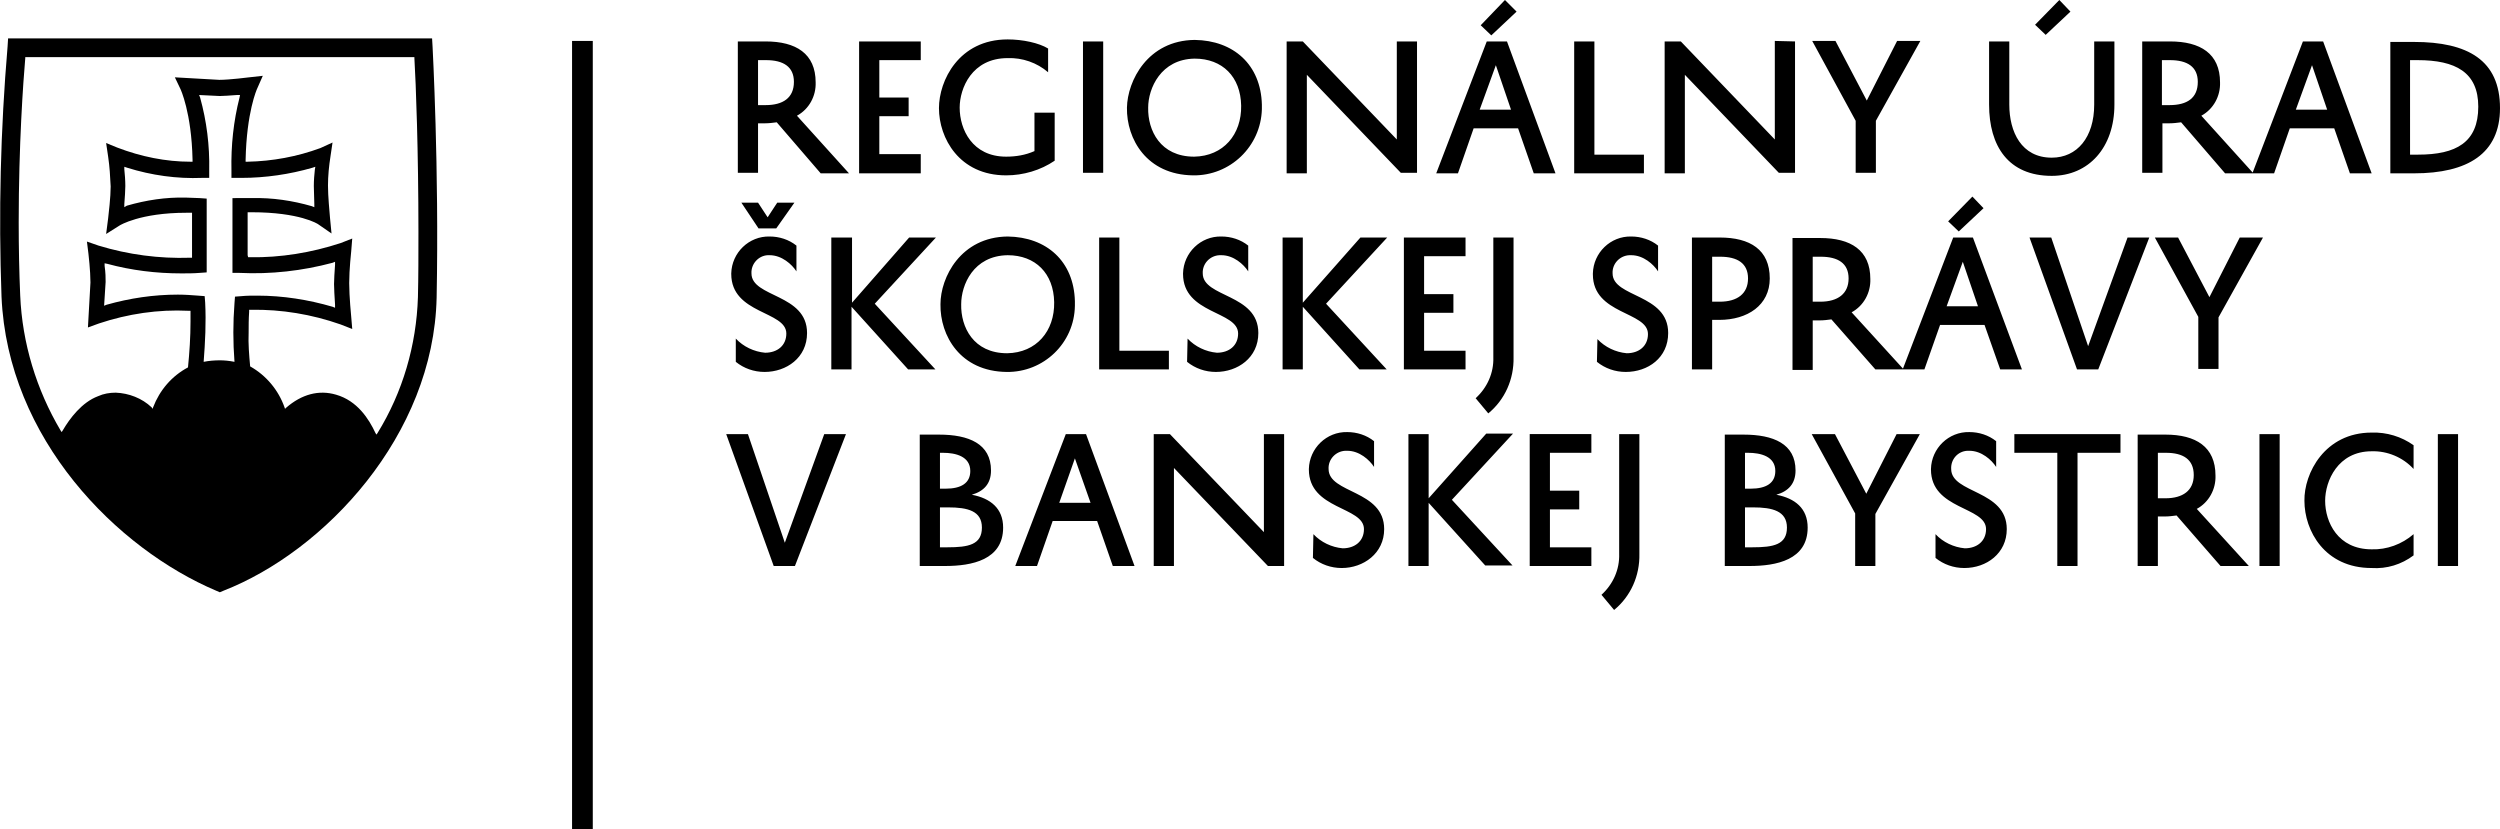
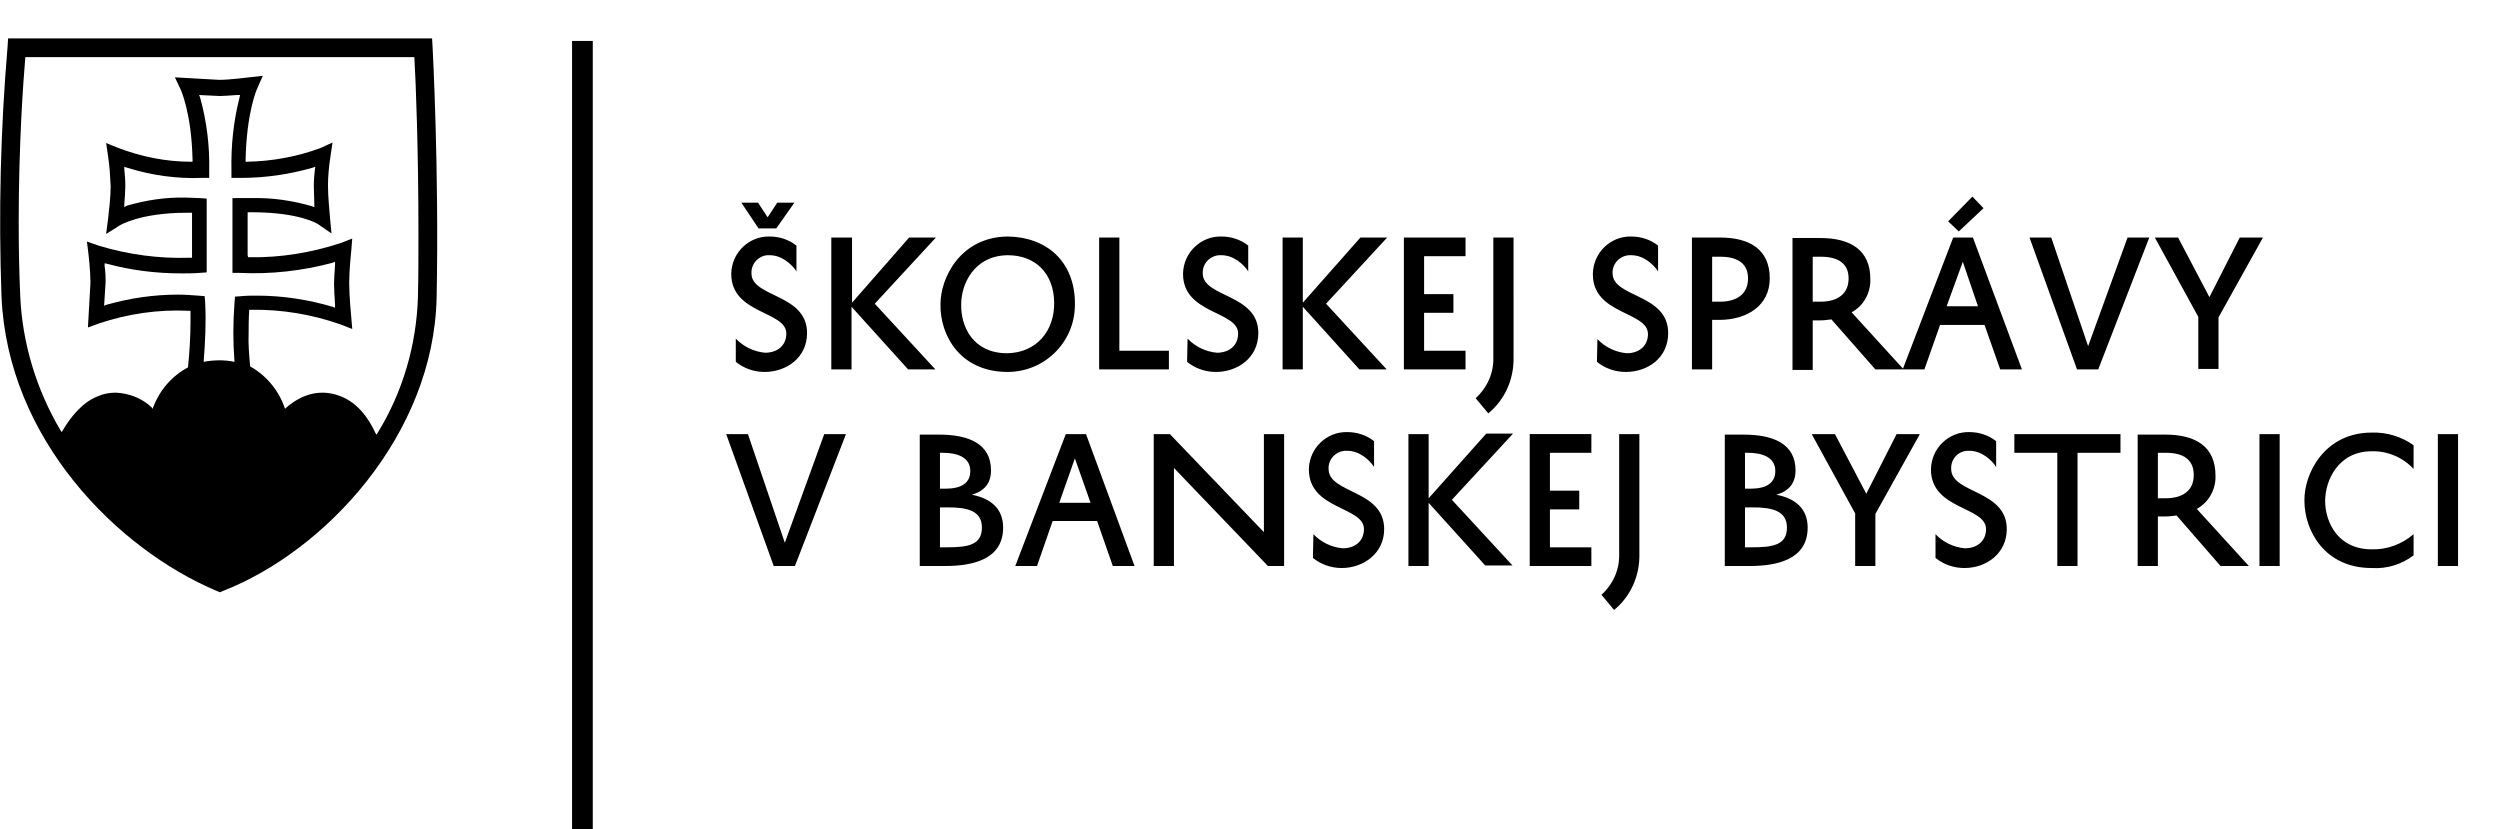
<svg xmlns="http://www.w3.org/2000/svg" version="1.1" id="Vrstva_1" x="0px" y="0px" viewBox="0 0 494.7 164.1" style="enable-background:new 0 0 494.7 164.1;" xml:space="preserve">
  <g>
    <path d="M482.4,112h4V85.9h-4V112z M456,99.1c0,5.9,4,13.3,13.3,13.3c3,0.2,5.9-0.7,8.3-2.5v-4.2c-2.3,2-5.3,3.1-8.3,3   c-6.7,0-9.2-5.4-9.2-9.6c0-3.9,2.5-9.8,9.2-9.8c3.1-0.1,6.2,1.2,8.3,3.5v-4.7c-2.4-1.7-5.3-2.6-8.3-2.5   C460,85.6,455.9,93.7,456,99.1L456,99.1z M447.1,112h4V85.9h-4V112z M427,89.6h1.6c3.4,0,5.5,1.3,5.5,4.4s-2.2,4.6-5.6,4.6H427   L427,89.6z M439.4,112h5.6l-10.3-11.3c2.4-1.3,3.8-3.9,3.7-6.6c0-5.7-3.9-8.1-9.9-8.1h-5.5V112h4v-9.8h1.4c0.8,0,1.5-0.1,2.3-0.2   L439.4,112z M398.6,89.6h8.5V112h4V89.6h8.5v-3.7h-21L398.6,89.6z M383,110.4c1.6,1.3,3.6,2,5.7,2c4.4,0,8.4-2.9,8.4-7.7   c0-7.8-11-7-11-11.9c-0.1-1.9,1.3-3.5,3.2-3.6c0.1,0,0.3,0,0.4,0c2.4,0,4.4,1.8,5.3,3.2v-5.1c-1.5-1.2-3.4-1.8-5.3-1.8   c-4.1-0.1-7.5,3.2-7.6,7.3c0,0,0,0.1,0,0.1c0,8,10.9,7.3,10.9,11.8c0,2.4-1.8,3.8-4.2,3.8c-2.2-0.2-4.3-1.2-5.8-2.8L383,110.4z    M371.1,101.7l8.8-15.8h-4.6l-6,11.8l-6.2-11.8h-4.6l8.6,15.7V112h4L371.1,101.7z M345.3,96.7v-7.1h0.6c2.5,0,5.4,0.7,5.4,3.6   c0,2.4-1.8,3.5-4.9,3.5H345.3z M353.6,104.4c0,3.4-2.7,3.9-6.8,3.9h-1.5v-7.9h1.6C350.7,100.4,353.6,101.1,353.6,104.4 M346.2,112   c5.3,0,11.5-1.2,11.5-7.6c0-3.8-2.5-5.8-6.2-6.5c2.4-0.7,3.8-2.2,3.8-4.8c0-5.3-4.4-7.1-10.3-7.1h-3.7V112H346.2z M319.4,120.7   c3.3-2.7,5.1-6.8,5-11.1V85.9h-4v23.7c0.1,3.1-1.2,6-3.5,8.1L319.4,120.7z M314.9,108.3h-8.2v-7.5h5.8v-3.7h-5.8v-7.5h8.2v-3.7   h-12.2V112h12.2V108.3z M278.7,85.9V112h4V99.5l11.2,12.4h5.4l-12-13l12.1-13.1h-5.3l-11.4,12.8V85.9H278.7z M259.8,110.4   c1.6,1.3,3.6,2,5.7,2c4.3,0,8.4-2.9,8.4-7.7c0-7.8-11-7-11-11.9c-0.1-1.9,1.4-3.5,3.3-3.6c0.1,0,0.3,0,0.4,0c2.4,0,4.4,1.8,5.3,3.2   v-5.1c-1.5-1.2-3.4-1.8-5.3-1.8c-4.1-0.1-7.5,3.2-7.6,7.3c0,0,0,0.1,0,0.1c0,8,10.9,7.3,10.9,11.8c0,2.4-1.8,3.8-4.2,3.8   c-2.2-0.2-4.3-1.2-5.8-2.8L259.8,110.4z M250.1,85.9v19.4l-18.6-19.4h-3.2V112h4V92.6l18.6,19.4h3.2V85.9H250.1z M212.7,90.7   l3.1,8.8h-6.2L212.7,90.7z M210.9,85.9l-10,26.1h4.3l3.1-8.9h8.8l3.1,8.9h4.3l-9.6-26.1H210.9z M186,96.7v-7.1h0.6   c2.5,0,5.4,0.7,5.4,3.6c0,2.4-1.8,3.5-4.9,3.5H186z M194.3,104.4c0,3.4-2.7,3.9-6.8,3.9H186v-7.9h1.6   C191.5,100.4,194.3,101.1,194.3,104.4 M187,112c5.3,0,11.5-1.2,11.5-7.6c0-3.8-2.5-5.8-6.2-6.5c2.4-0.7,3.8-2.2,3.8-4.8   c0-5.3-4.4-7.1-10.3-7.1H182V112H187z M148,85.9h-4.3l9.4,26.1h4.2l10.1-26.1h-4.3l-7.8,21.5L148,85.9z" />
    <path d="M439,62.8l8.8-15.8h-4.6l-6,11.8L431,47h-4.6l8.6,15.7v10.3h4L439,62.8z M405.9,47h-4.3l9.4,26.1h4.2L425.3,47H421   l-7.8,21.5L405.9,47z M392.5,41.2l-2.2-2.3l-4.8,4.9l2.1,2L392.5,41.2z M388.4,51.8l3,8.8h-6.2L388.4,51.8z M386.5,47l-10,26.1h4.3   l3.1-8.8h8.8l3.1,8.8h4.3L390.4,47H386.5z M358.7,50.8h1.6c3.4,0,5.5,1.3,5.5,4.3s-2.1,4.6-5.6,4.6h-1.5V50.8z M371.1,73.1h5.6   l-10.3-11.3c2.4-1.3,3.8-3.9,3.7-6.6c0-5.7-3.9-8.1-9.9-8.1h-5.5v26.1h4v-9.8h1.4c0.8,0,1.5-0.1,2.3-0.2L371.1,73.1z M338.8,50.8   h1.6c3.4,0,5.5,1.3,5.5,4.3s-2.1,4.6-5.6,4.6h-1.5V50.8z M340.2,63.3c5.6,0,10-2.9,10-8.2c0-5.7-3.9-8.1-9.9-8.1h-5.5v26.1h4v-9.8   H340.2z M316,71.6c1.6,1.3,3.6,2,5.7,2c4.4,0,8.4-2.8,8.4-7.7c0-7.8-11-7-11-11.8c-0.1-1.9,1.4-3.5,3.3-3.6c0.1,0,0.3,0,0.4,0   c2.4,0,4.4,1.8,5.3,3.2v-5.1c-1.5-1.2-3.4-1.8-5.3-1.8c-4.1-0.1-7.5,3.2-7.6,7.3c0,0.1,0,0.1,0,0.2c0,8,10.9,7.3,10.9,11.8   c0,2.4-1.8,3.8-4.2,3.8c-2.2-0.2-4.3-1.2-5.8-2.8L316,71.6z M294.5,81.8c3.3-2.7,5.1-6.8,5-11.1V47h-4v23.7c0.1,3.1-1.2,6-3.5,8.1   L294.5,81.8z M290,69.4h-8.2v-7.5h5.8v-3.7h-5.8v-7.5h8.2V47h-12.2v26.1H290L290,69.4z M253.8,47v26.1h4V60.7L269,73.1h5.4l-12-13   L274.5,47h-5.3l-11.4,12.9V47H253.8z M234.9,71.6c1.6,1.3,3.6,2,5.7,2c4.3,0,8.4-2.8,8.4-7.7c0-7.8-11-7-11-11.8   c-0.1-1.9,1.4-3.5,3.3-3.6c0.1,0,0.3,0,0.4,0c2.4,0,4.4,1.8,5.3,3.2v-5.1c-1.5-1.2-3.4-1.8-5.3-1.8c-4.1-0.1-7.5,3.2-7.6,7.3   c0,0,0,0.1,0,0.1c0,8,10.9,7.3,10.9,11.8c0,2.4-1.8,3.8-4.2,3.8c-2.2-0.2-4.3-1.2-5.8-2.8L234.9,71.6z M231.3,69.4h-9.8V47h-4v26.1   h13.8L231.3,69.4z M190.2,60.2c0-3.8,2.4-9.6,9.2-9.7c5.5,0,9.1,3.6,9.2,9.3s-3.5,10-9.3,10.1C192.6,69.9,190.1,64.7,190.2,60.2    M186.1,60.2c-0.1,6.2,3.9,13.3,13.1,13.4c7.3,0.1,13.4-5.7,13.5-13.1c0-0.3,0-0.6,0-0.9c-0.2-7.9-5.6-12.7-13.3-12.8   C190.1,46.9,186.1,54.9,186.1,60.2 M164.5,47v26.1h4V60.7l11.2,12.4h5.4l-12-13L185.2,47h-5.3l-11.3,12.9V47H164.5z M153.8,40.1   l-1.9,2.9l-1.9-2.9h-3.3l3.4,5.1h3.5l3.6-5.1H153.8z M145.6,71.6c1.6,1.3,3.6,2,5.7,2c4.3,0,8.4-2.8,8.4-7.7c0-7.8-11-7-11-11.8   c-0.1-1.9,1.4-3.5,3.2-3.6c0.1,0,0.3,0,0.4,0c2.4,0,4.4,1.8,5.3,3.2v-5.1c-1.5-1.2-3.4-1.8-5.3-1.8c-4.1-0.1-7.5,3.2-7.6,7.3   c0,0,0,0.1,0,0.1c0,8,10.9,7.3,10.9,11.8c0,2.4-1.8,3.8-4.2,3.8c-2.2-0.2-4.3-1.2-5.8-2.8L145.6,71.6z" />
-     <path d="M476.9,11.9h1.5c7.5,0,12,2.4,12,9.2c0,7.1-4.4,9.5-11.9,9.5h-1.6L476.9,11.9z M477.7,34.3c10.6,0,17-3.9,17-12.9   c0-9.5-6.4-13.1-17-13.1H473v26L477.7,34.3z M457.5,12.9l3,8.8h-6.2L457.5,12.9z M455.7,8.2l-10,26.1h4.3l3.1-8.9h8.8l3.1,8.9h4.3   l-9.6-26.1L455.7,8.2z M427.8,11.9h1.6c3.4,0,5.5,1.3,5.5,4.3c0,3.2-2.1,4.6-5.6,4.6h-1.5V11.9z M440.3,34.3h5.6l-10.3-11.4   c2.4-1.3,3.8-3.9,3.7-6.6c0-5.7-3.9-8.1-9.9-8.1h-5.5v26h4v-9.8h1.4c0.8,0,1.5-0.1,2.3-0.2L440.3,34.3z M409.7,2.3L407.5,0   l-4.8,4.9l2.1,2L409.7,2.3z M393.6,8.2v12.5c0,8.2,3.8,14.1,12.4,14.1c7.3,0,12.4-5.6,12.4-14.1V8.2h-4v12.5   c0,6.5-3.4,10.5-8.4,10.5c-6,0-8.4-5.1-8.4-10.5V8.2L393.6,8.2z M371.2,23.9L380,8.1h-4.6l-6,11.8l-6.2-11.8h-4.6l8.6,15.8v10.3h4   L371.2,23.9z M351.2,8.1v19.5L332.6,8.2h-3.2v26.1h4V14.8L352,34.2h3.2V8.2L351.2,8.1z M325.3,30.6h-9.8V8.2h-4v26.1h13.8   L325.3,30.6z M300.1,2.3L297.8,0l-4.8,5l2.1,2L300.1,2.3z M296,12.9l3,8.8h-6.2L296,12.9z M294.2,8.2l-10,26.1h4.3l3.1-8.9h8.8   l3.1,8.9h4.3l-9.6-26.1H294.2z M276.4,8.2v19.4L257.8,8.2h-3.2v26.1h4V14.8l18.6,19.4h3.2V8.2L276.4,8.2z M227.2,21.3   c0-3.8,2.5-9.6,9.2-9.7c5.5,0,9.1,3.6,9.2,9.3s-3.5,10-9.3,10.1C229.6,31,227.1,25.8,227.2,21.3 M223,21.3   c-0.1,6.2,3.9,13.3,13.1,13.4c7.3,0.1,13.4-5.7,13.6-13.1c0-0.3,0-0.6,0-0.9c-0.2-7.9-5.6-12.7-13.3-12.8   C227.1,8,223.1,16,223,21.3 M214.3,34.2h4V8.2h-4V34.2z M185.8,21.4c0,5.9,4,13.3,13.3,13.3c3.4,0,6.8-1,9.6-2.9v-9.5h-4v7.6   c-1.8,0.8-3.7,1.1-5.6,1.1c-6.7,0-9.2-5.4-9.2-9.7c0-3.8,2.4-9.8,9.5-9.8c2.9-0.1,5.8,0.9,8,2.8V9.6c-1.8-1.1-5-1.8-8-1.8   C189.7,7.8,185.8,16,185.8,21.4L185.8,21.4z M182.2,30.5H174V23h5.8v-3.7H174v-7.4h8.2V8.2H170v26.1h12.2L182.2,30.5z M150,11.9   h1.6c3.4,0,5.5,1.3,5.5,4.3c0,3.2-2.2,4.6-5.6,4.6H150L150,11.9z M162.4,34.3h5.6l-10.3-11.4c2.4-1.3,3.8-3.9,3.7-6.6   c0-5.7-3.9-8.1-9.9-8.1h-5.5v26h4v-9.8h1.4c0.8,0,1.5-0.1,2.3-0.2L162.4,34.3z" />
  </g>
  <rect x="113.2" y="8.1" width="4.1" height="156.1" />
  <path d="M86.4,58.9c0.5-25.7-0.8-49.4-0.8-49.6l-0.1-1.7H1.6L1.5,9.2c-1.4,16.5-1.8,33-1.2,49.5c1.2,28.2,22.9,49.9,42.5,58.2  l0.7,0.3l0.7-0.3C64.2,109.1,85.8,86.2,86.4,58.9 M40.6,59.9l-0.1-1.3l-1.3-0.1c-1.3-0.1-2.6-0.2-4-0.2c-4.8,0-9.5,0.7-14.1,2  l-0.5,0.2l0.3-4.7c0-0.8,0-1.8-0.2-3.2v-0.5l0.5,0.1c4.8,1.3,9.7,1.9,14.7,1.9c1.2,0,2.4,0,3.6-0.1l1.4-0.1V39.3l-1.4-0.1  c-0.9,0-1.8-0.1-2.7-0.1c-4-0.1-7.9,0.5-11.7,1.6L24.6,41v-0.6c0.1-1.4,0.2-2.7,0.2-3.6c0-1.1-0.1-2.4-0.2-3.3V33l0.6,0.2  c4.8,1.5,9.8,2.2,14.8,2h1.4v-1.5c0.1-4.9-0.5-9.7-1.8-14.4l-0.2-0.5l4.1,0.2c0.8,0,1.9-0.1,3.4-0.2h0.6l-0.1,0.5  c-1.2,4.7-1.7,9.5-1.6,14.4v1.5h2c4.7,0,9.5-0.7,14-2l0.6-0.2l-0.1,0.6c-0.1,0.9-0.2,2.1-0.2,3.2s0.1,2.5,0.1,3.6v0.6l-0.5-0.2  c-3.8-1.1-7.8-1.7-11.8-1.6c-0.8,0-1.6,0-2.4,0H46v14.8h1.4c6.2,0.3,12.4-0.4,18.4-2l0.5-0.2v0.6c-0.1,1.6-0.2,2.8-0.2,3.8  s0.1,2.4,0.2,4.1v0.6l-0.5-0.2c-4.8-1.4-9.8-2.2-14.9-2.2c-1,0-2.1,0-3.1,0.1l-1.3,0.1l-0.1,1.3c-0.3,3.9-0.3,7.7,0,11.6  c-1-0.2-2-0.3-2.9-0.3c-1.1,0-2.2,0.1-3.2,0.3C40.6,67.7,40.8,63.8,40.6,59.9 M82.8,45.9c0,4.5,0,8.8-0.1,12.9  c-0.3,9.5-3,18.8-8,26.9L74.5,86l-0.2-0.3c-1.3-2.8-3.6-6.4-7.8-7.6c-3.4-1-6.8-0.1-9.9,2.6l-0.2,0.2l-0.1-0.3  c-1.2-3.4-3.6-6.3-6.8-8.1c-0.2-2.2-0.4-4.5-0.3-6.7c0-1.3,0-2.7,0.1-4.1v-0.4h0.4c6-0.1,12,0.9,17.7,2.9l2.3,0.9l-0.2-2.4  c0,0-0.4-4-0.4-6.7s0.4-6.3,0.4-6.3l0.2-2.5l-2.3,0.9c-5.8,1.9-11.9,2.9-17.9,2.8h-0.4l-0.1-0.4v-8.5h0.8c9.5,0,13.1,2.3,13.2,2.4  l2.6,1.8l-0.3-3.1c-0.1-1.3-0.4-4.2-0.4-6.4c0-1.9,0.2-3.9,0.5-5.8l0.4-2.7l-2.4,1.1c-4.6,1.7-9.5,2.6-14.4,2.7h-0.4v-0.4  c0.2-9.4,2.2-13.9,2.3-14.1l1.1-2.5l-2.7,0.3c0,0-3.9,0.5-5.9,0.5l-8.8-0.5l1.1,2.3c0,0,2.2,4.6,2.4,14v0.4h-0.4  c-4.9,0-9.8-1-14.5-2.8L21,28.3l0.4,2.7c0.3,2,0.4,3.9,0.5,5.9c0,2.1-0.4,5.4-0.5,6.3L21,46.3l2.7-1.7c0,0,4-2.5,13.2-2.5H38V51  h-0.4c-6.1,0.2-12.2-0.6-18.1-2.4l-2.3-0.8l0.3,2.4c0,0,0.4,3.4,0.4,5.7l-0.5,8.9l2.2-0.8c5.7-1.9,11.7-2.8,17.7-2.5h0.4v0.4  c0,0.5,0,1,0,1.7c0,3.1-0.2,6.1-0.5,9.1c-3.2,1.7-5.6,4.5-6.9,7.9l-0.1,0.3L30,80.6c-1.9-1.8-4.5-2.8-7.1-2.9  c-1.2,0-2.4,0.2-3.5,0.7c-3.2,1.2-5.6,4.4-7,6.8l-0.2,0.3l-0.2-0.3C7.2,77.1,4.4,67.9,4,58.5C3.8,53.9,3.7,49,3.7,44  c0-15.4,0.9-27.9,1.3-32.5v-0.2h77v0.2C82.3,16.5,82.8,29.9,82.8,45.9" />
</svg>